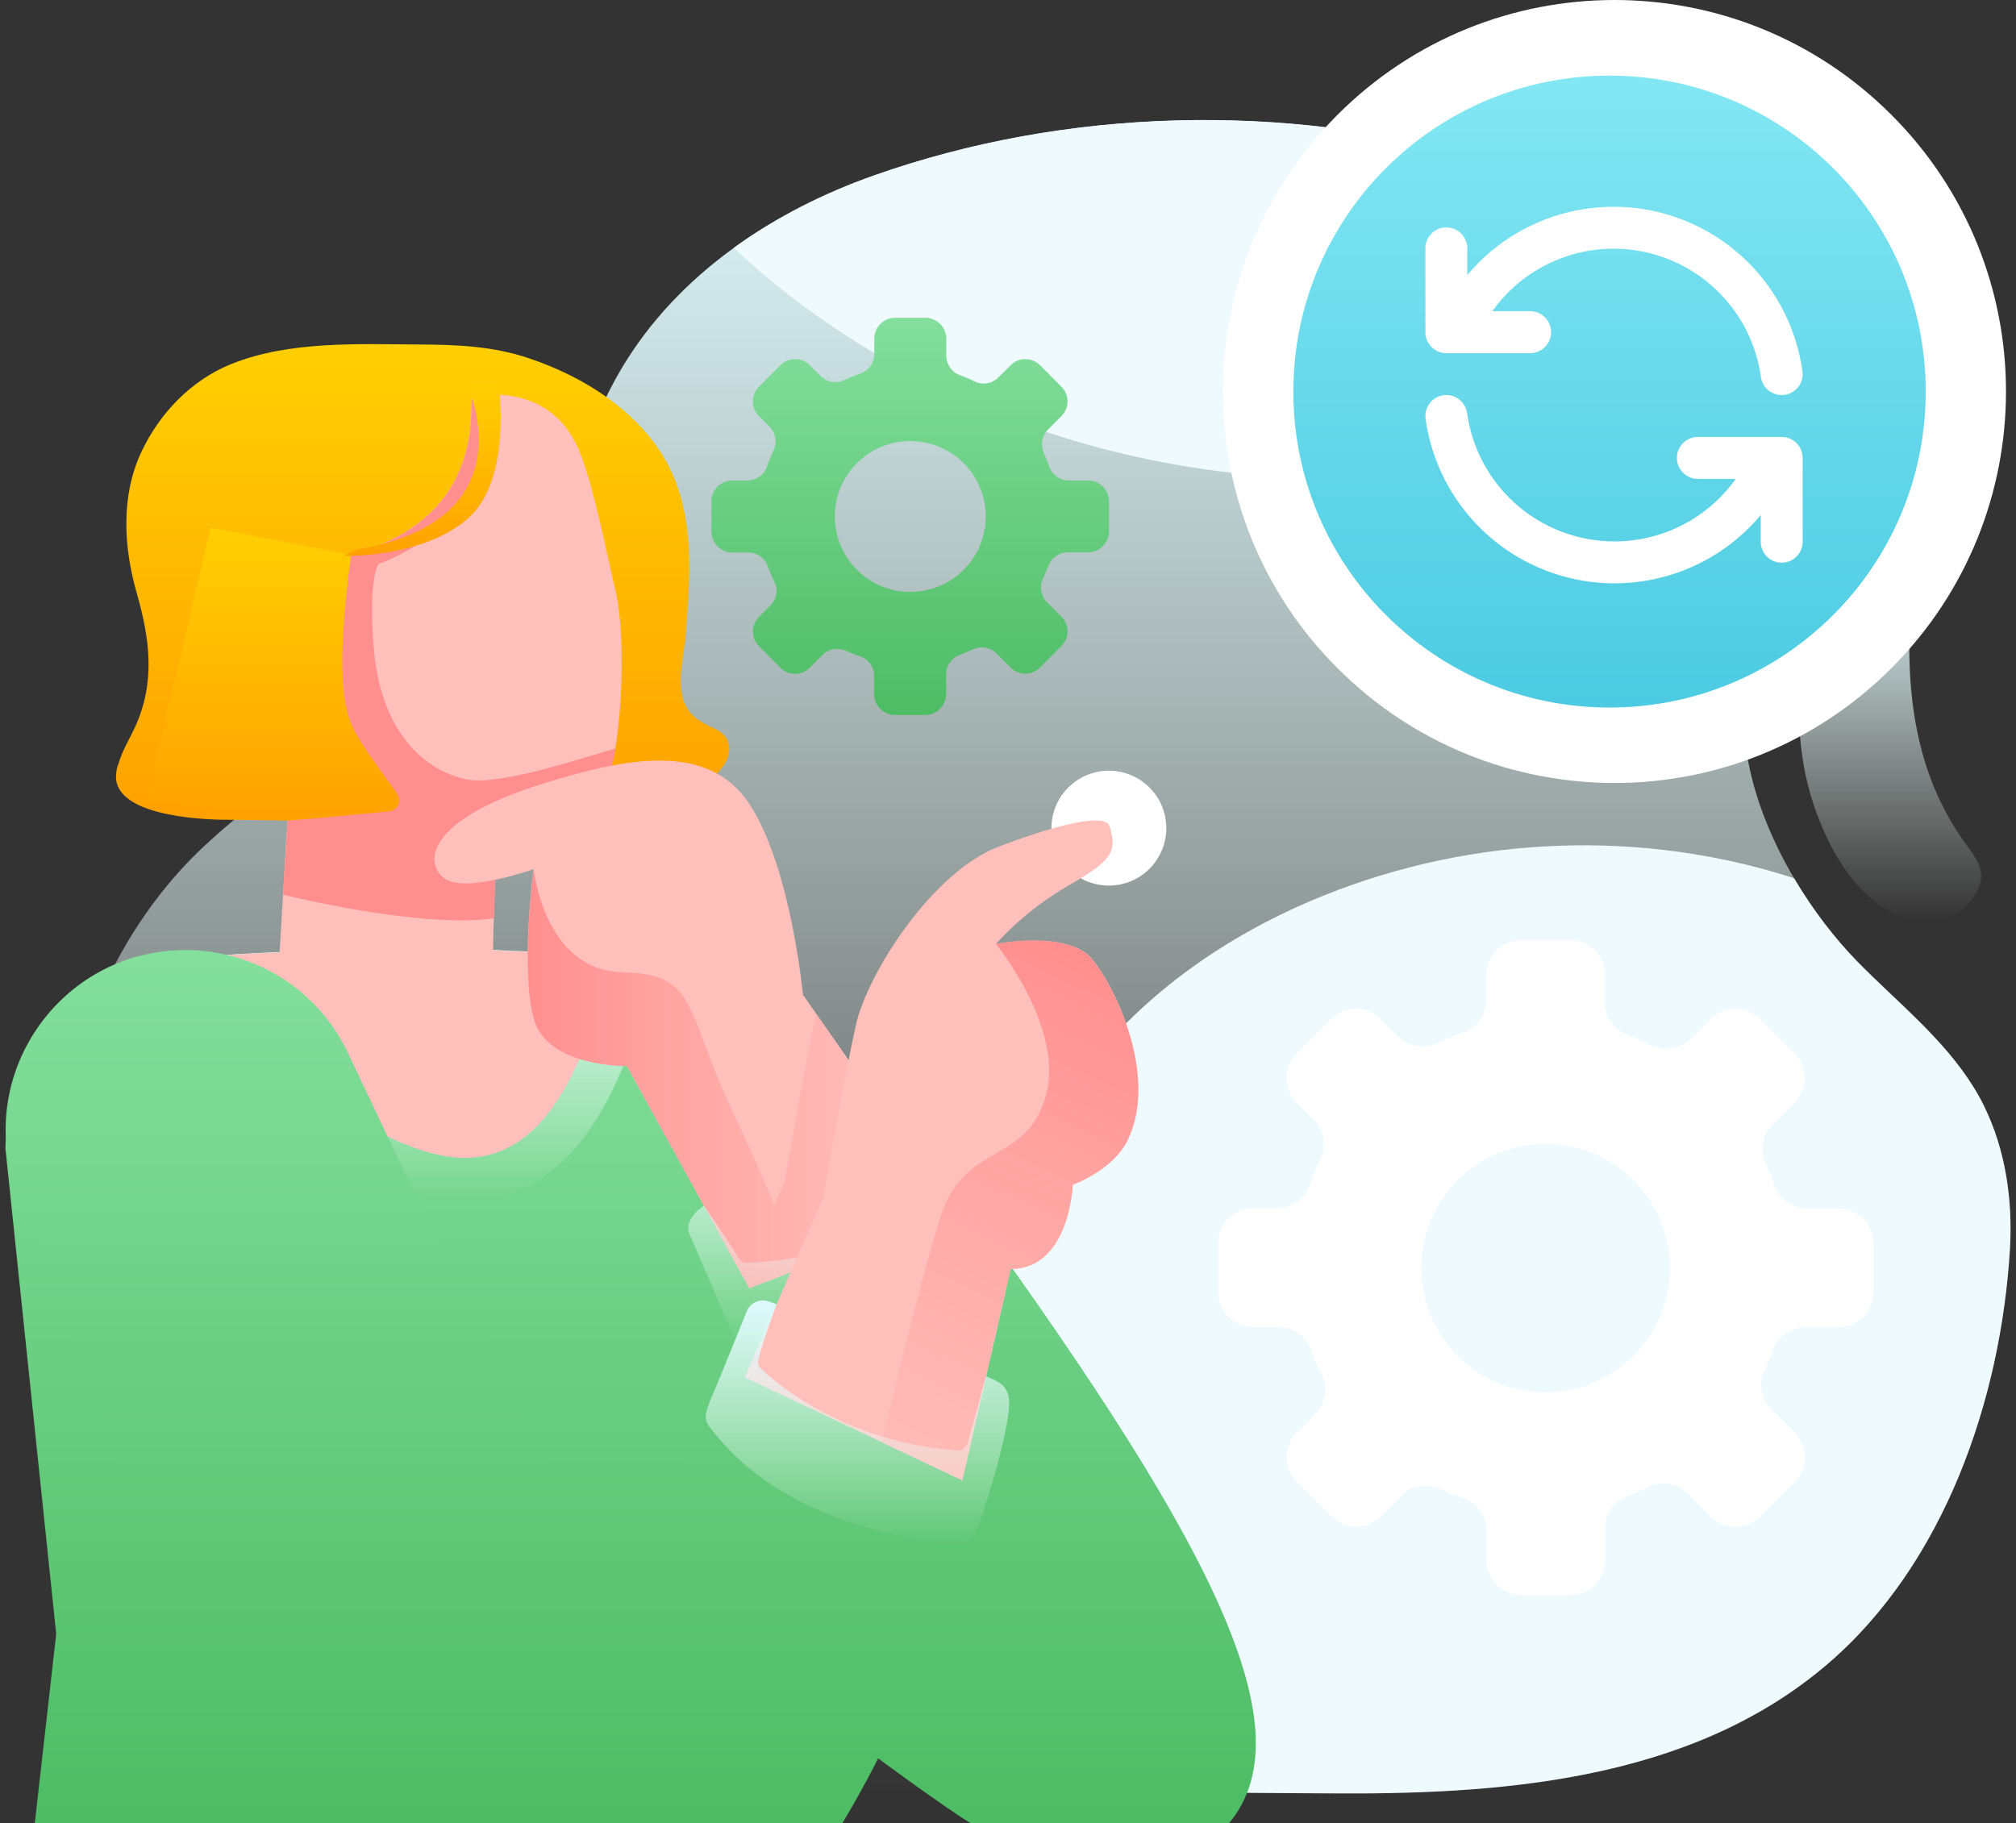
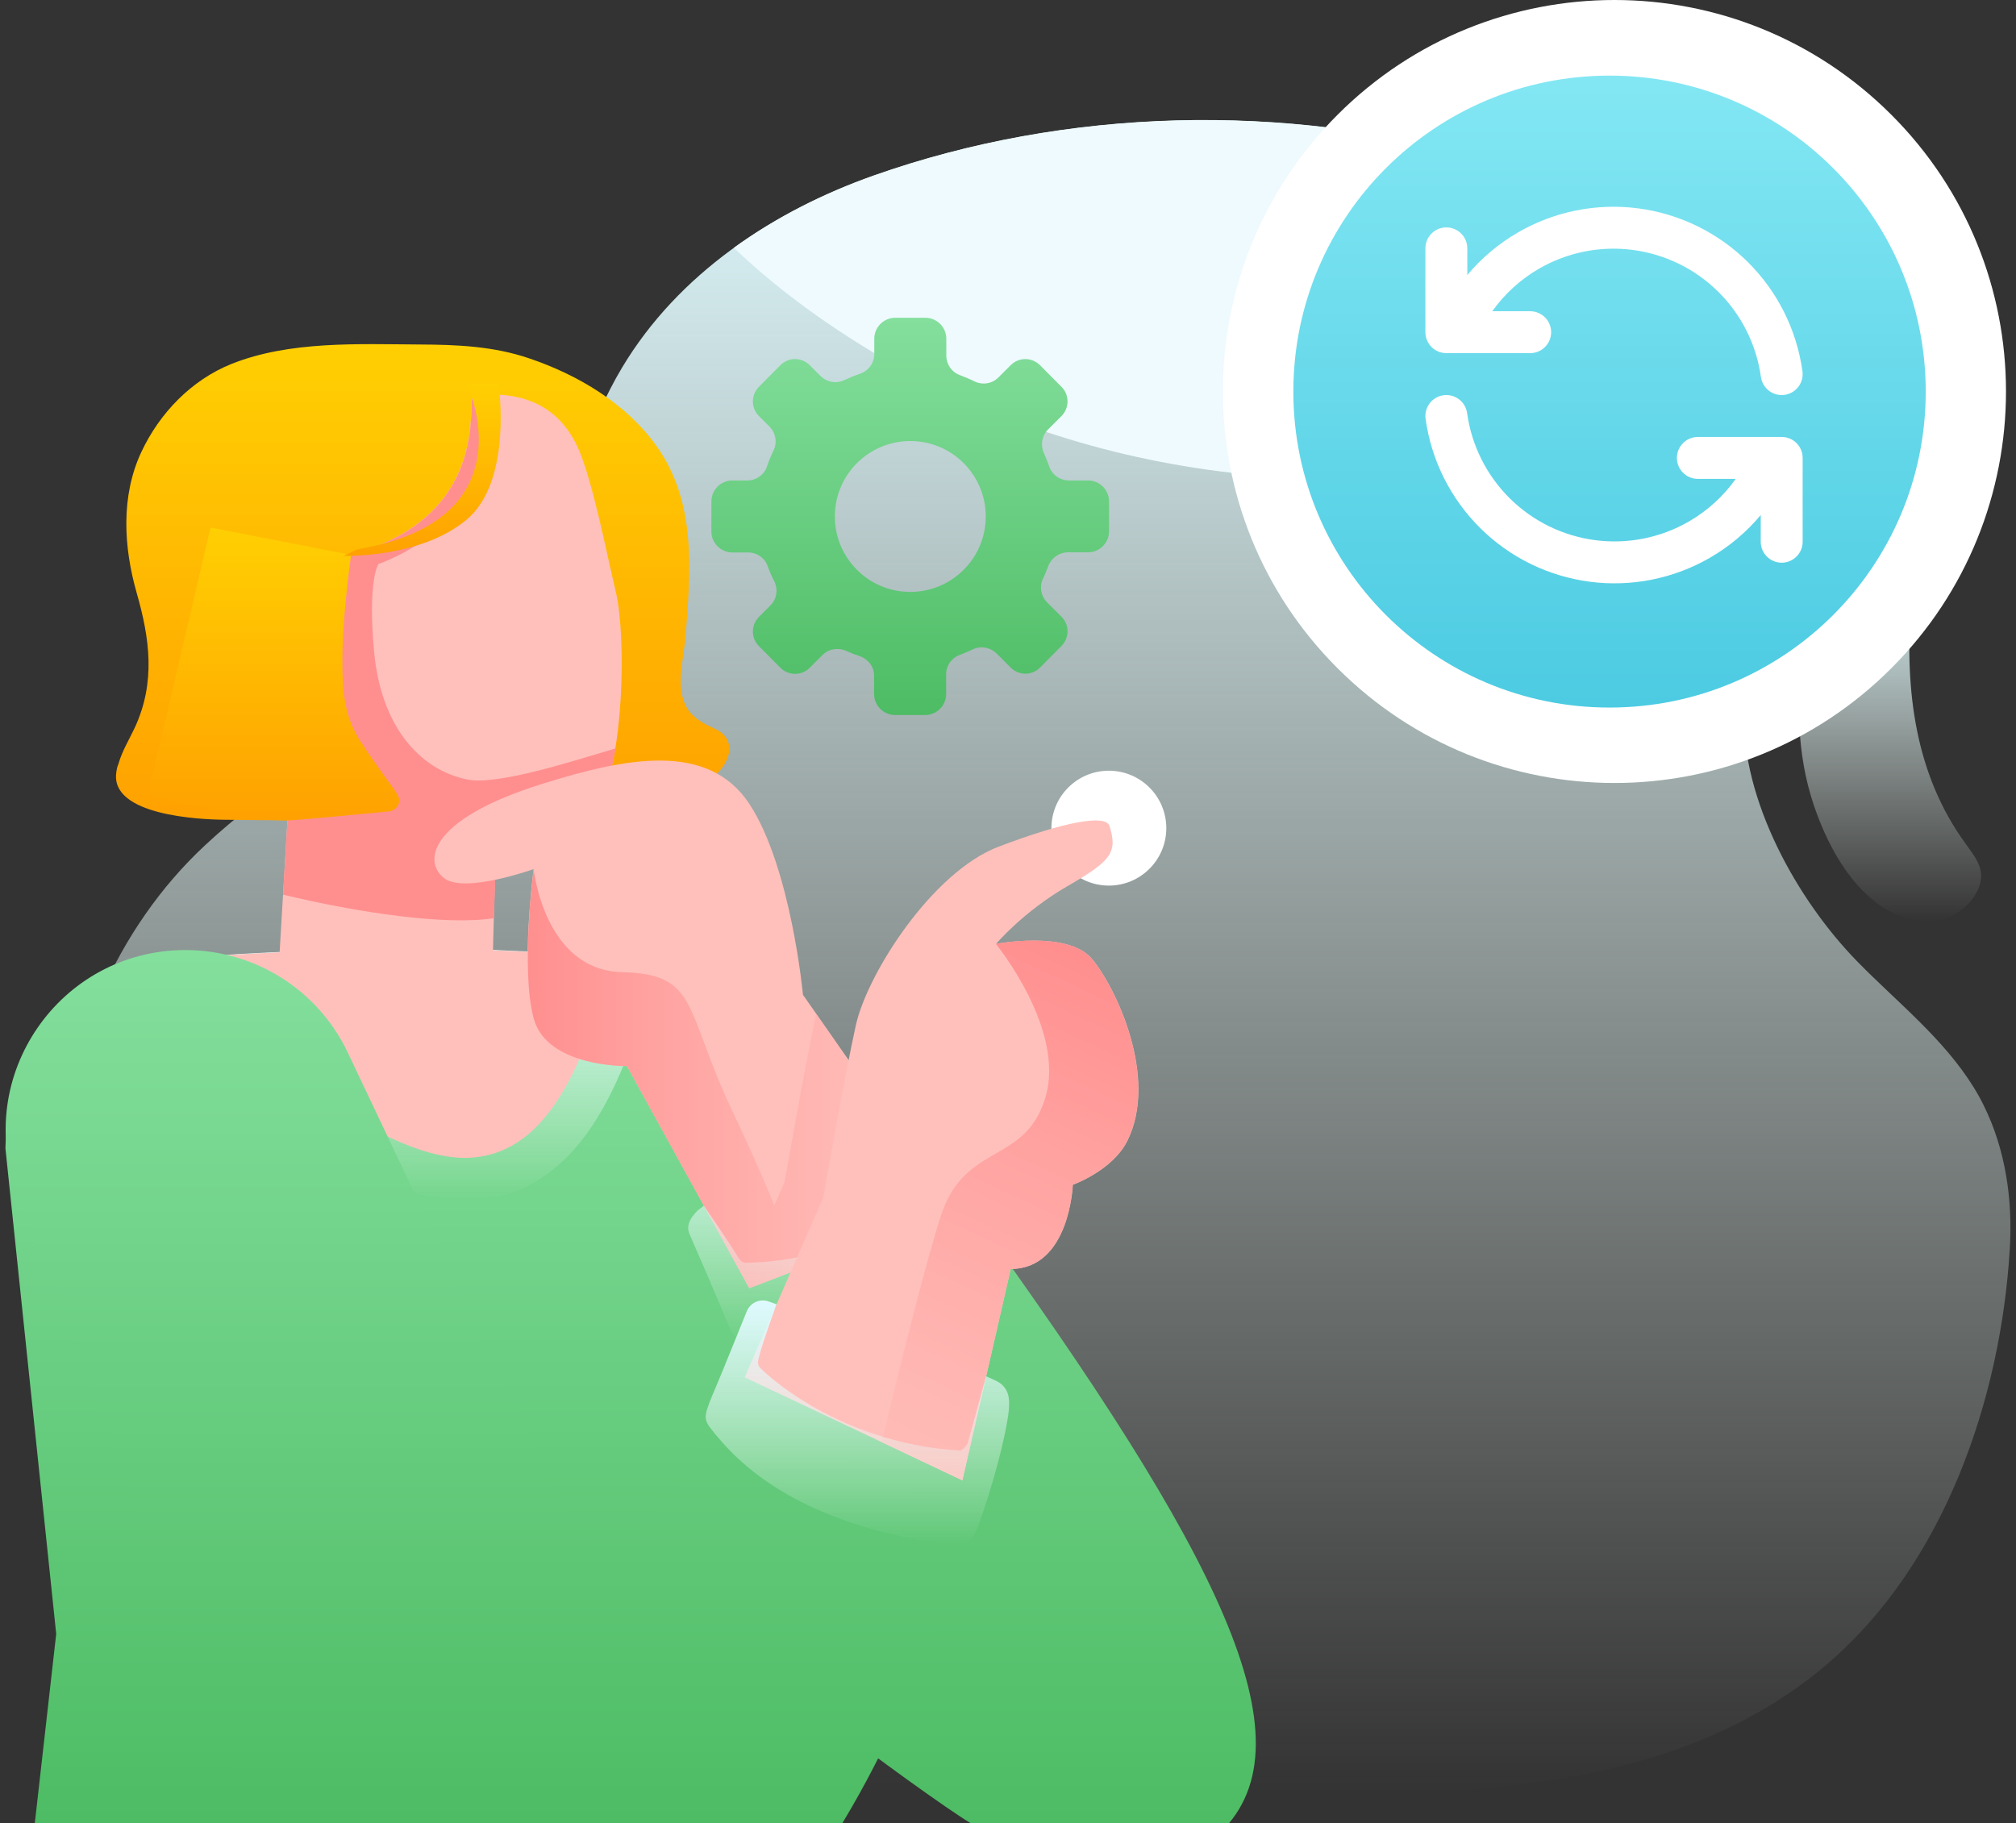
<svg xmlns="http://www.w3.org/2000/svg" width="283" height="256" viewBox="0 0 283 256" fill="none">
  <rect x="0" y="0" width="283" height="256" fill="#333333" stroke="none" />
  <path d="M278.466 155.193C278.057 154.35 277.6 153.532 277.094 152.714C272.858 145.83 266.335 140.727 260.75 135.022C252.229 126.308 244.503 112.348 244.792 99.903C244.936 93.284 247.44 87.049 248.692 80.623C250.039 73.739 249.244 66.83 247.535 60.066C245.561 52.244 242.36 44.589 237.089 38.499C229.675 29.979 218.796 25.309 207.94 22.228C180.379 14.405 149.737 15.103 122.658 24.659C108.456 29.69 95.218 38.451 87.347 51.57C82.484 59.681 80.39 68.612 75.913 76.747C71.219 85.268 63.877 92.128 56.223 97.953C47.124 104.886 37.208 110.831 28.831 118.63C3.389 142.267 1.343 186.677 19.324 215.056C37.016 242.954 66.309 251.186 97.457 251.33C127.039 251.499 156.525 251.499 186.18 251.764C209.889 251.956 237.066 250.271 256.514 233.615C272.93 219.557 280.849 196.474 282.125 175.388C282.558 168.504 281.547 161.403 278.466 155.193Z" fill="url(#paint0_linear_1273_69538)" />
-   <path d="M278.465 155.193C278.056 154.35 277.599 153.532 277.093 152.714C272.857 145.83 266.334 140.727 260.749 135.022C257.548 131.748 254.442 127.705 251.843 123.3C230.613 116.415 207 117.234 185.938 125.683C172.146 131.195 159.485 140.077 150.891 152.16C143.959 161.909 139.867 173.462 137.701 185.209C134.933 200.157 134.379 216.115 135.896 231.256C136.594 238.26 138.712 245.409 142.419 251.547C157.005 251.595 171.592 251.667 186.203 251.788C209.912 251.98 237.088 250.295 256.537 233.639C272.953 219.581 280.872 196.498 282.148 175.412C282.557 168.528 281.546 161.403 278.465 155.193Z" fill="#EEFAFD" />
  <path d="M233.693 35.948C233.813 35.755 233.91 35.563 234.03 35.37C226.857 28.799 217.398 24.9 207.938 22.204C180.378 14.381 149.736 15.079 122.656 24.635C115.7 27.09 108.985 30.46 103.016 34.792C110.261 41.725 118.853 47.55 126.82 51.907C142.466 60.524 160.11 65.506 177.898 66.854C184.133 67.336 190.487 67.384 196.577 65.916C211.476 62.305 225.942 48.898 233.693 35.948Z" fill="#EEFAFD" />
  <path d="M152.722 67.456H150.074C148.822 67.456 147.691 66.686 147.281 65.482C147.065 64.832 146.8 64.207 146.535 63.605C146.03 62.498 146.246 61.198 147.089 60.331L148.99 58.43C150.146 57.274 150.146 55.421 148.99 54.29L146.006 51.281C144.851 50.126 142.997 50.126 141.866 51.281L140.157 52.99C139.266 53.88 137.918 54.097 136.787 53.544C136.113 53.206 135.415 52.918 134.717 52.653C133.586 52.244 132.839 51.136 132.839 49.909V47.55C132.839 45.937 131.516 44.613 129.903 44.613H125.666C124.053 44.613 122.73 45.937 122.73 47.55V49.692C122.73 50.944 121.935 52.051 120.756 52.46C119.985 52.725 119.239 53.038 118.493 53.375C117.386 53.904 116.062 53.664 115.195 52.797L113.679 51.281C112.524 50.126 110.671 50.126 109.54 51.281L106.554 54.29C105.399 55.445 105.399 57.298 106.554 58.43L108.022 59.898C108.889 60.765 109.13 62.113 108.601 63.22C108.24 63.966 107.926 64.736 107.661 65.507C107.252 66.686 106.145 67.456 104.894 67.456H102.799C101.186 67.456 99.863 68.78 99.863 70.393V74.629C99.863 76.242 101.186 77.566 102.799 77.566H105.014C106.241 77.566 107.349 78.312 107.758 79.467C108.023 80.213 108.336 80.936 108.697 81.634C109.251 82.765 109.034 84.113 108.143 85.004L106.554 86.592C105.399 87.748 105.399 89.601 106.554 90.732L109.54 93.741C110.695 94.897 112.548 94.897 113.679 93.741L115.461 91.96C116.327 91.093 117.651 90.877 118.782 91.382C119.408 91.671 120.034 91.912 120.707 92.128C121.887 92.538 122.706 93.621 122.706 94.872V97.448C122.706 99.061 124.03 100.385 125.643 100.385H129.878C131.491 100.385 132.816 99.061 132.816 97.448V94.656C132.816 93.428 133.585 92.369 134.741 91.936C135.367 91.695 135.969 91.454 136.571 91.166C137.678 90.636 139.002 90.877 139.892 91.743L141.866 93.717C143.021 94.872 144.875 94.872 146.006 93.717L148.99 90.708C150.146 89.553 150.146 87.7 148.99 86.568L146.993 84.57C146.127 83.704 145.886 82.38 146.392 81.273C146.68 80.695 146.921 80.069 147.161 79.467C147.595 78.312 148.702 77.542 149.954 77.542H152.745C154.358 77.542 155.683 76.218 155.683 74.605V70.369C155.658 68.756 154.359 67.456 152.722 67.456ZM127.784 83.102C121.935 83.102 117.193 78.36 117.193 72.511C117.193 66.662 121.935 61.92 127.784 61.92C133.633 61.92 138.376 66.662 138.376 72.511C138.376 78.36 133.633 83.102 127.784 83.102Z" fill="url(#paint1_linear_1273_69538)" />
  <path d="M163.722 116.271C163.722 111.818 160.111 108.207 155.658 108.207C151.205 108.207 147.596 111.818 147.596 116.271C147.596 120.724 151.205 124.335 155.658 124.335C160.111 124.335 163.722 120.724 163.722 116.271Z" fill="white" />
  <path d="M159.918 116.271C159.918 113.912 158.016 112.011 155.657 112.011C153.298 112.011 151.396 113.912 151.396 116.271C151.396 118.63 153.298 120.532 155.657 120.532C158.016 120.532 159.918 118.63 159.918 116.271Z" fill="white" />
  <path d="M4.882 256H116.086L115.918 254.171L117.315 242.352C122.249 246.251 133.032 254.05 136.305 256H172.507C183.893 242.376 169.21 214.96 133.032 165.471C124.295 153.532 112.284 143.567 98.226 138.031C86.48 133.385 76.226 133.866 68.788 133.385C61.158 132.88 48.496 133.289 38.218 133.746C32.153 134.011 26.111 134.444 20.069 135.022C0.548 139.138 0.766 161.259 0.766 161.259L7.89 229.402L4.882 256Z" fill="url(#paint2_linear_1273_69538)" />
  <path d="M92.138 137.02C91.633 138.295 91.055 139.932 90.453 141.665C88.744 146.576 86.65 152.714 83.28 157.841C78.731 164.773 72.834 168.383 65.781 168.576C65.588 168.576 65.42 168.576 65.227 168.576C58.151 168.576 49.389 164.749 39.111 157.191C32.01 151.967 24.597 145.083 19.879 139.403C20.144 137.982 20.215 136.514 20.095 134.974C26.137 134.396 32.179 133.987 38.244 133.698C48.523 133.241 61.183 132.831 68.813 133.337C75.023 133.746 83.159 133.481 92.523 136.081L92.138 137.02Z" fill="url(#paint3_linear_1273_69538)" />
  <path d="M65.611 162.558C52.925 162.92 31.791 144.722 23.8 134.685C28.59 134.276 33.403 133.963 38.217 133.746C48.495 133.289 61.157 132.88 68.787 133.385C73.626 133.698 79.668 133.602 86.528 134.781C82.989 143.519 79.186 162.173 65.611 162.558Z" fill="#FFC0BB" />
  <path d="M16.317 108.52C15.546 114.466 27.942 115.068 31.625 115.092C44.407 115.236 57.308 115.38 70.065 114.297C74.205 113.936 78.586 113.744 82.582 112.733C86.722 111.674 90.983 110.831 95.244 110.278C97.386 109.989 99.672 109.892 101.14 108.087C102.921 105.945 102.921 103.417 100.249 102.262C98.829 101.636 97.385 100.866 96.542 99.566C94.665 96.63 96.014 92.417 96.254 89.216C96.953 80.021 97.795 70.513 92.138 62.594C87.902 56.649 81.138 52.629 74.302 50.318C69.295 48.609 64.169 48.392 58.945 48.368C50.328 48.32 40.652 47.839 32.516 51.088C26.859 53.351 22.382 58.021 19.831 63.485C16.942 69.671 17.352 76.796 19.181 83.222C21.034 89.673 21.852 95.787 18.94 102.118C18.17 103.779 17.135 105.439 16.629 107.245C16.461 107.606 16.365 108.063 16.317 108.52Z" fill="url(#paint4_linear_1273_69538)" />
  <path d="M111.923 256L117.291 242.352L115.894 254.171L116.087 256H111.923Z" fill="url(#paint5_linear_1273_69538)" />
  <path d="M41.446 96.702L39.087 136.466L69.151 136.37C69.199 131.411 69.704 116.632 69.704 116.632C69.704 116.632 81.138 116.319 84.147 112.035C87.493 107.269 87.974 89.432 86.434 83.054C85.206 77.951 83.16 67.288 81.09 62.786C77.912 55.854 71.727 55.204 68.068 55.445C67.106 55.517 66.214 55.397 66.19 56.36C66.118 61.366 65.877 73.329 49.245 77.903C49.245 77.903 39.664 79.106 37.209 81.032C33.575 83.896 36.03 89.938 38.245 93.669C39.063 95.041 40.243 96.004 41.446 96.702Z" fill="#FFC0BB" />
  <path d="M66.262 56.071C66.286 55.999 66.31 55.926 66.334 55.878C71.87 73.016 53.143 79.178 53.143 79.178C53.143 79.178 51.579 81.273 52.518 91.503C53.457 101.732 58.727 108.039 65.587 109.435C69.872 110.302 80.342 106.86 86.408 105.078C85.903 108.111 85.157 110.639 84.17 112.035C81.162 116.319 69.728 116.632 69.728 116.632C69.728 116.632 69.511 123.107 69.343 128.908C62.651 129.967 50.351 128.162 39.736 125.61L41.445 96.702C40.218 96.004 39.062 95.041 38.267 93.693C36.077 89.962 33.622 83.92 37.233 81.056C39.688 79.106 49.268 77.927 49.268 77.927C65.901 73.329 66.142 61.366 66.214 56.384C66.214 56.263 66.238 56.167 66.262 56.071C66.238 56.095 66.238 56.071 66.262 56.071Z" fill="#FF8F8F" />
  <path d="M29.554 74.076L49.291 77.903C49.291 77.903 48.93 80.31 48.593 83.704C48.28 86.761 48.064 89.842 48.064 92.899C48.064 96.967 48.304 100.529 50.591 104.067C52.108 106.426 53.769 108.665 55.405 110.951C55.646 111.288 55.911 111.65 56.007 112.083C56.224 112.949 55.501 113.816 54.659 113.912C54.081 113.984 41.132 115.212 40.409 115.188C33.959 115.14 30.275 113.864 20.768 111.601L29.554 74.076Z" fill="url(#paint6_linear_1273_69538)" />
  <path d="M34.872 256C28.734 237.008 13.618 196.811 2.474 167.613C-3.833 151.101 8.371 133.385 26.039 133.385C35.787 133.385 44.669 138.993 48.833 147.803L85.444 225.021L101.571 196.209L135.438 213.275C135.438 213.275 131.322 234.312 118.228 256H34.872Z" fill="url(#paint7_linear_1273_69538)" />
  <path d="M87.997 149.657C87.997 149.657 76.78 149.849 74.903 142.989C73.025 136.153 74.903 122.024 74.903 122.024C74.903 122.024 65.346 125.442 62.434 123.348C59.521 121.278 59.594 115.188 76.251 110.013C87.708 106.45 99.406 103.995 105.231 112.925C111.057 121.855 112.717 139.667 112.717 139.667L133.802 169.852L105.183 180.828L87.997 149.657Z" fill="#FFC0BB" />
  <path d="M74.925 122.048C74.925 122.048 76.37 136.201 87.323 136.49C98.275 136.755 95.915 141.665 103.16 156.733C105.061 160.705 106.964 165.014 108.697 169.226L110.141 165.952C110.141 165.952 112.933 149.922 114.57 142.363L133.801 169.9L112.259 178.156L105.183 180.876L88.021 149.681C88.021 149.681 76.803 149.873 74.925 143.013C73.048 136.153 74.925 122.048 74.925 122.048Z" fill="url(#paint8_linear_1273_69538)" />
  <path d="M125.788 156.204L124.536 156.685L130.048 165.447C130.169 165.904 130.241 166.675 129.904 166.987C119.626 176.255 110.407 177.145 104.774 177.29C104.052 177.314 103.811 176.832 103.426 176.206C102.319 174.377 98.805 169.274 98.805 169.274L97.914 169.972C96.855 171.031 96.277 172.09 96.807 173.294C98.131 176.327 100.465 181.743 101.307 183.765C102.896 187.664 103.161 188.194 104.918 188.386C111.008 189.132 123.067 189.18 140.109 175.918C141.505 174.834 142.06 173.968 141.482 172.283C140.639 169.852 133.827 162.51 130.625 158.298C129.205 156.517 127.93 155.385 125.788 156.204Z" fill="url(#paint9_linear_1273_69538)" />
  <path d="M115.582 168.095C115.582 168.095 118.543 151.101 120.155 143.88C121.792 136.635 130.867 122.409 140.183 118.871C149.474 115.332 155.25 114.297 155.756 115.982C156.887 119.689 156.045 120.844 149.859 124.407C143.673 127.969 139.821 132.519 139.821 132.519C139.821 132.519 149.858 130.593 153.252 134.589C156.646 138.584 162.664 151.294 158.259 160.176C156.165 164.364 150.605 166.338 150.605 166.338C150.605 166.338 150.172 178.156 141.892 178.156L135.103 207.835L104.534 193.369L115.582 168.095Z" fill="#FFC0BB" />
  <path d="M65.538 53.929C65.538 53.929 74.709 72.992 50.133 77.132L48.208 78.047C48.208 78.047 58.967 78.408 65.49 72.968C72.013 67.528 69.991 53.953 69.991 53.953H65.538V53.929Z" fill="url(#paint10_linear_1273_69538)" />
  <path d="M135.078 207.835L141.866 178.156C150.146 178.156 150.579 166.338 150.579 166.338C150.579 166.338 156.14 164.34 158.234 160.176C162.639 151.318 156.621 138.584 153.227 134.589C149.834 130.593 139.796 132.519 139.796 132.519C139.796 132.519 149.568 144.458 146.776 153.989C143.984 163.521 135.559 160.344 132.141 170.502C130.167 176.423 126.485 191.154 123.765 202.467L135.078 207.835Z" fill="url(#paint11_linear_1273_69538)" />
  <path d="M139.651 193.778L138.424 193.224L135.824 202.684C135.583 203.093 135.102 203.695 134.62 203.647C120.828 202.804 110.791 196.016 106.747 192.093C106.241 191.588 106.41 191.082 106.579 190.384C107.108 188.314 109.009 183.115 109.009 183.115L107.926 182.73C106.674 182.272 105.303 182.898 104.822 184.126C103.57 187.207 101.379 192.647 100.513 194.693C98.852 198.568 98.659 199.122 99.742 200.518C103.497 205.38 111.873 214.021 133.296 216.886C135.053 217.126 136.065 216.91 136.835 215.321C137.966 213.01 140.759 203.96 141.529 198.712C141.842 196.426 141.745 194.717 139.651 193.778Z" fill="url(#paint12_linear_1273_69538)" />
-   <path d="M258.102 169.683H253.722C251.652 169.683 249.774 168.408 249.1 166.434C248.739 165.375 248.329 164.34 247.872 163.329C247.03 161.499 247.39 159.357 248.786 157.937L251.94 154.784C253.817 152.906 253.817 149.825 251.94 147.948L247.006 143.013C245.104 141.136 242.048 141.136 240.17 143.013L237.353 145.83C235.885 147.298 233.671 147.683 231.817 146.744C230.71 146.191 229.579 145.709 228.399 145.276C226.522 144.578 225.294 142.773 225.294 140.751V136.851C225.294 134.18 223.127 132.013 220.456 132.013H213.475C210.804 132.013 208.638 134.18 208.638 136.851V140.414C208.638 142.46 207.337 144.313 205.411 144.963C204.136 145.396 202.885 145.902 201.681 146.455C199.852 147.322 197.686 146.913 196.242 145.493L193.762 143.013C191.884 141.136 188.804 141.136 186.926 143.013L181.991 147.948C180.113 149.825 180.113 152.906 181.991 154.784L184.398 157.191C185.842 158.635 186.252 160.826 185.362 162.655C184.784 163.882 184.254 165.134 183.821 166.434C183.171 168.36 181.317 169.635 179.271 169.635H175.83C173.158 169.635 170.991 171.802 170.991 174.473V181.454C170.991 184.126 173.158 186.292 175.83 186.292H179.489C181.487 186.292 183.316 187.52 184.014 189.421C184.471 190.649 184.976 191.852 185.553 193.008C186.468 194.861 186.083 197.1 184.639 198.544L182.016 201.168C180.138 203.045 180.138 206.126 182.016 208.004L186.95 212.938C188.827 214.816 191.909 214.816 193.786 212.938L196.722 210.001C198.167 208.557 200.358 208.22 202.211 209.063C203.246 209.52 204.281 209.953 205.364 210.314C207.314 210.988 208.661 212.77 208.661 214.84V219.1C208.661 221.772 210.828 223.938 213.5 223.938H220.48C223.152 223.938 225.318 221.772 225.318 219.1V214.503C225.318 212.481 226.594 210.724 228.496 210.026C229.531 209.64 230.518 209.231 231.505 208.75C233.334 207.859 235.524 208.292 236.969 209.713L240.194 212.962C242.071 214.84 245.152 214.84 247.029 212.962L251.965 208.028C253.842 206.15 253.842 203.069 251.965 201.192L248.667 197.894C247.246 196.474 246.813 194.283 247.679 192.454C248.137 191.491 248.57 190.48 248.931 189.469C249.629 187.568 251.483 186.316 253.529 186.316H258.127C260.799 186.316 262.964 184.15 262.964 181.478V174.498C262.94 171.85 260.774 169.683 258.102 169.683ZM216.966 195.487C207.314 195.487 199.515 187.664 199.515 178.036C199.515 168.384 207.338 160.585 216.966 160.585C226.618 160.585 234.417 168.408 234.417 178.036C234.417 187.664 226.594 195.487 216.966 195.487Z" fill="white" />
  <path d="M277.864 121.615C277.455 120.483 276.66 119.496 275.962 118.51C268.789 108.689 267.442 96.942 268.212 85.124C268.332 83.439 268.405 81.537 267.298 80.262C264.987 77.662 260.1 77.181 257.548 79.54C254.564 82.308 253.842 86.953 253.24 90.756C252.108 98.122 252.205 105.849 254.588 112.949C256.345 118.197 259.306 123.901 263.952 127.151C266.72 129.077 270.378 129.991 273.532 128.788C276.083 127.825 278.851 124.672 277.912 121.783C277.912 121.759 277.888 121.687 277.864 121.615Z" fill="url(#paint13_linear_1273_69538)" />
  <path d="M187.769 16.103C166.298 37.574 166.298 72.38 187.769 93.827C209.24 115.297 244.045 115.297 265.492 93.827C286.963 72.356 286.963 37.55 265.492 16.103C244.021 -5.368 209.24 -5.368 187.769 16.103Z" fill="white" />
  <path d="M181.557 54.977C181.557 79.481 201.415 99.339 225.942 99.339C250.47 99.339 270.328 79.481 270.328 54.977C270.328 30.474 250.47 10.616 225.942 10.616C201.415 10.616 181.557 30.474 181.557 54.977Z" fill="url(#paint14_linear_1273_69538)" />
  <path fill-rule="evenodd" clip-rule="evenodd" d="M213.111 32.62C218.196 29.682 224.106 28.498 229.93 29.249C235.754 30.001 241.17 32.647 245.343 36.779C249.516 40.911 252.214 46.3 253.022 52.117C253.246 53.727 252.123 55.213 250.513 55.436C248.904 55.66 247.418 54.537 247.194 52.927C246.564 48.389 244.458 44.184 241.202 40.96C237.947 37.736 233.721 35.672 229.177 35.085C224.633 34.499 220.022 35.423 216.054 37.715C213.444 39.223 211.207 41.268 209.481 43.696H214.803C216.428 43.696 217.745 45.013 217.745 46.638C217.745 48.263 216.428 49.58 214.803 49.58H204.571C204.527 49.581 204.482 49.581 204.437 49.58H203.034C201.409 49.58 200.092 48.263 200.092 46.638V34.869C200.092 33.245 201.409 31.927 203.034 31.927C204.659 31.927 205.976 33.245 205.976 34.869V38.614C207.973 36.23 210.383 34.196 213.111 32.62ZM202.629 55.492C204.239 55.269 205.725 56.392 205.948 58.001C206.579 62.54 208.684 66.745 211.94 69.969C215.196 73.193 219.421 75.257 223.965 75.843C228.51 76.43 233.121 75.506 237.088 73.214C239.699 71.706 241.935 69.66 243.662 67.233H238.34C236.715 67.233 235.398 65.916 235.398 64.291C235.398 62.666 236.715 61.349 238.34 61.349H248.571C248.616 61.347 248.661 61.347 248.705 61.349H250.108C251.733 61.349 253.05 62.666 253.05 64.291V76.059C253.05 77.684 251.733 79.001 250.108 79.001C248.483 79.001 247.166 77.684 247.166 76.059V72.314C245.17 74.698 242.76 76.733 240.032 78.309C234.947 81.246 229.037 82.431 223.212 81.679C217.388 80.928 211.972 78.282 207.8 74.15C203.627 70.018 200.929 64.628 200.12 58.811C199.896 57.202 201.02 55.716 202.629 55.492Z" fill="white" />
  <defs>
    <linearGradient id="paint0_linear_1273_69538" x1="144.862" y1="16.873" x2="144.862" y2="251.777" gradientUnits="userSpaceOnUse">
      <stop stop-color="#DFFAFF" />
      <stop offset="1" stop-color="#EEF9F0" stop-opacity="0" />
    </linearGradient>
    <linearGradient id="paint1_linear_1273_69538" x1="99.863" y1="44.613" x2="99.863" y2="100.385" gradientUnits="userSpaceOnUse">
      <stop stop-color="#84DF9D" />
      <stop offset="1" stop-color="#4DBC64" />
    </linearGradient>
    <linearGradient id="paint2_linear_1273_69538" x1="0.766" y1="133.152" x2="0.766" y2="256" gradientUnits="userSpaceOnUse">
      <stop stop-color="#84DF9D" />
      <stop offset="1" stop-color="#4DBC64" />
    </linearGradient>
    <linearGradient id="paint3_linear_1273_69538" x1="56.201" y1="133.104" x2="56.201" y2="168.576" gradientUnits="userSpaceOnUse">
      <stop stop-color="#DFFAFF" />
      <stop offset="1" stop-color="#EEF9F0" stop-opacity="0" />
    </linearGradient>
    <linearGradient id="paint4_linear_1273_69538" x1="16.282" y1="48.316" x2="16.282" y2="115.191" gradientUnits="userSpaceOnUse">
      <stop stop-color="#FFCF02" />
      <stop offset="1" stop-color="#FFA101" />
    </linearGradient>
    <linearGradient id="paint5_linear_1273_69538" x1="111.923" y1="242.352" x2="111.923" y2="256" gradientUnits="userSpaceOnUse">
      <stop stop-color="#84DF9D" />
      <stop offset="1" stop-color="#4DBC64" />
    </linearGradient>
    <linearGradient id="paint6_linear_1273_69538" x1="20.768" y1="74.076" x2="20.768" y2="115.188" gradientUnits="userSpaceOnUse">
      <stop stop-color="#FFCF02" />
      <stop offset="1" stop-color="#FFA101" />
    </linearGradient>
    <linearGradient id="paint7_linear_1273_69538" x1="0.791" y1="133.385" x2="0.791" y2="256" gradientUnits="userSpaceOnUse">
      <stop stop-color="#84DF9D" />
      <stop offset="1" stop-color="#4DBC64" />
    </linearGradient>
    <linearGradient id="paint8_linear_1273_69538" x1="133.791" y1="151.448" x2="74.083" y2="151.448" gradientUnits="userSpaceOnUse">
      <stop stop-color="#FFC0BB" />
      <stop offset="0.277" stop-color="#FFB8B4" />
      <stop offset="0.709" stop-color="#FFA2A0" />
      <stop offset="1" stop-color="#FF8F8F" />
    </linearGradient>
    <linearGradient id="paint9_linear_1273_69538" x1="119.158" y1="155.933" x2="119.158" y2="188.649" gradientUnits="userSpaceOnUse">
      <stop stop-color="#DFFAFF" />
      <stop offset="1" stop-color="#EEF9F0" stop-opacity="0" />
    </linearGradient>
    <linearGradient id="paint10_linear_1273_69538" x1="48.208" y1="53.929" x2="48.208" y2="78.052" gradientUnits="userSpaceOnUse">
      <stop stop-color="#FFCF02" />
      <stop offset="1" stop-color="#FFA101" />
    </linearGradient>
    <linearGradient id="paint11_linear_1273_69538" x1="116.151" y1="217.537" x2="153.986" y2="135.604" gradientUnits="userSpaceOnUse">
      <stop stop-color="#FFC0BB" />
      <stop offset="0.277" stop-color="#FFB8B4" />
      <stop offset="0.709" stop-color="#FFA2A0" />
      <stop offset="1" stop-color="#FF8F8F" />
    </linearGradient>
    <linearGradient id="paint12_linear_1273_69538" x1="120.364" y1="182.58" x2="120.364" y2="216.968" gradientUnits="userSpaceOnUse">
      <stop stop-color="#DFFAFF" />
      <stop offset="1" stop-color="#EEF9F0" stop-opacity="0" />
    </linearGradient>
    <linearGradient id="paint13_linear_1273_69538" x1="265.319" y1="78.014" x2="265.319" y2="129.329" gradientUnits="userSpaceOnUse">
      <stop stop-color="#DFFAFF" />
      <stop offset="1" stop-color="#EEF9F0" stop-opacity="0" />
    </linearGradient>
    <linearGradient id="paint14_linear_1273_69538" x1="181.557" y1="10.616" x2="181.557" y2="99.339" gradientUnits="userSpaceOnUse">
      <stop stop-color="#83E7F3" />
      <stop offset="1" stop-color="#4CCBE2" />
    </linearGradient>
  </defs>
</svg>